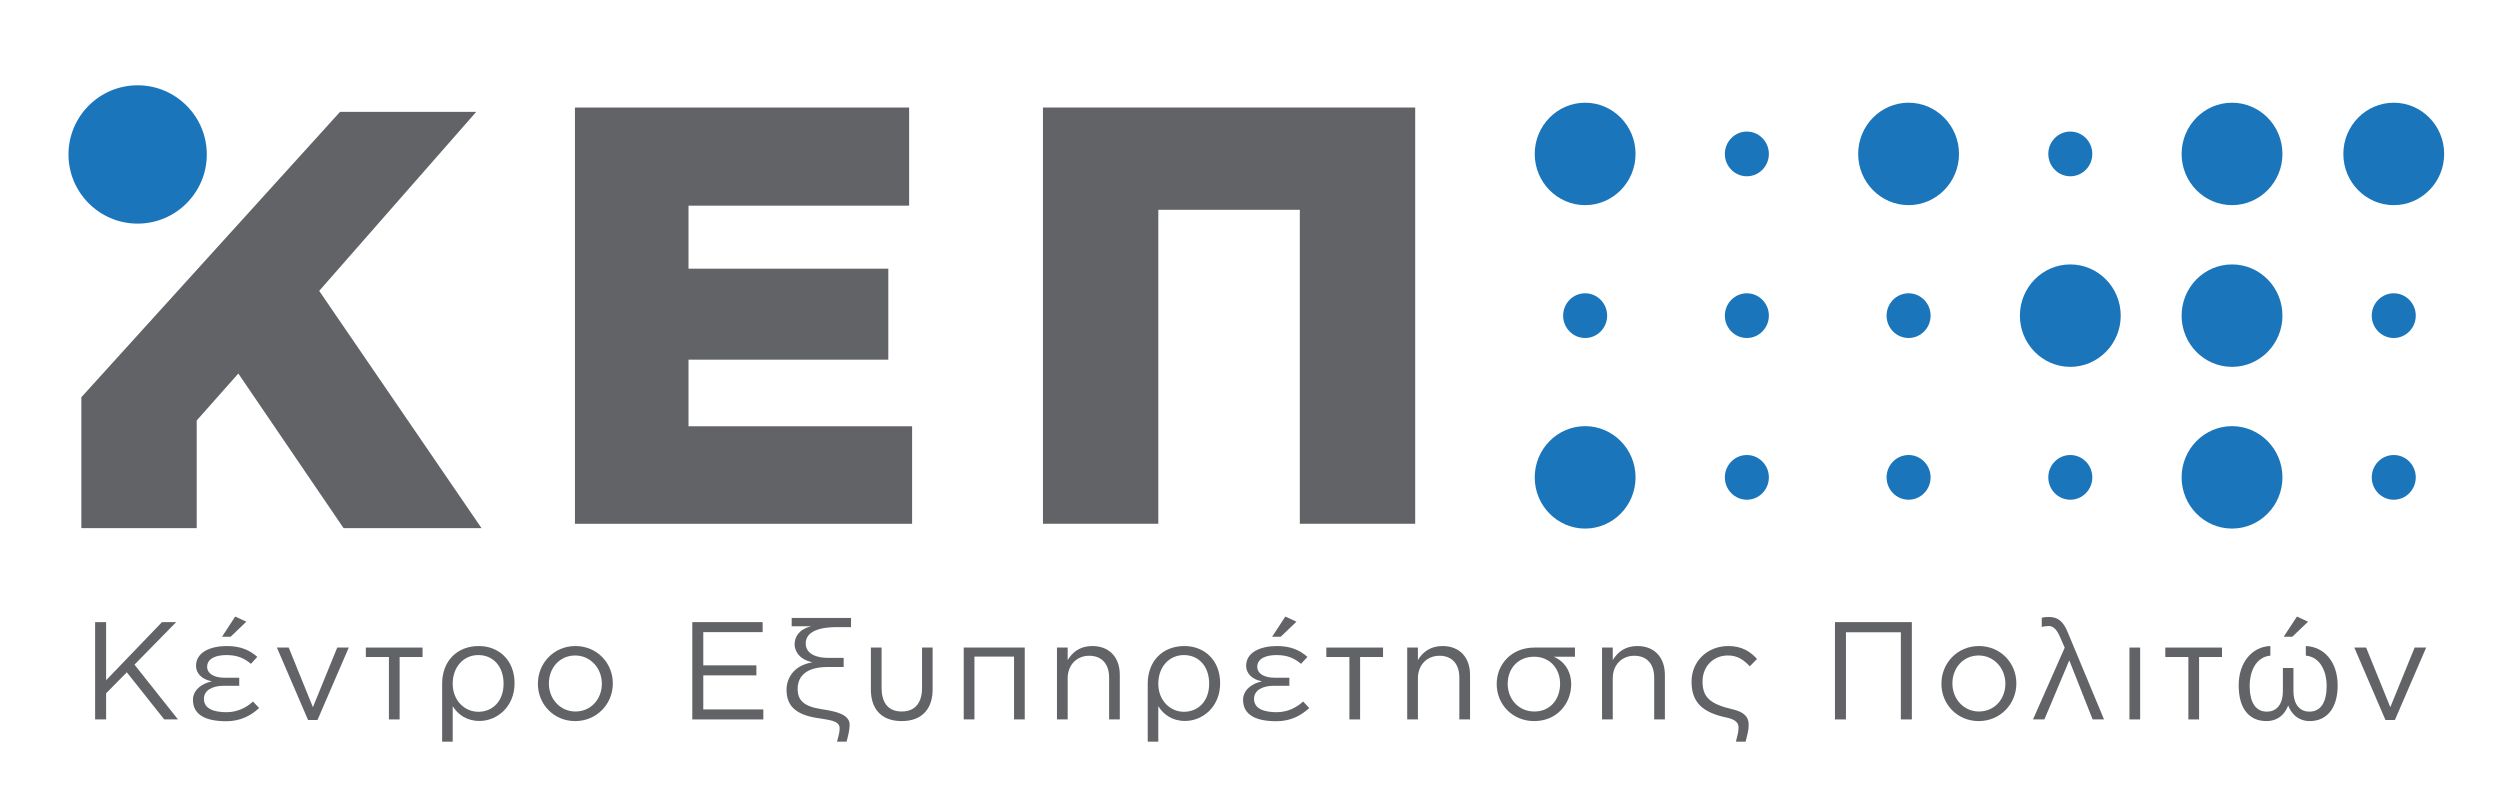
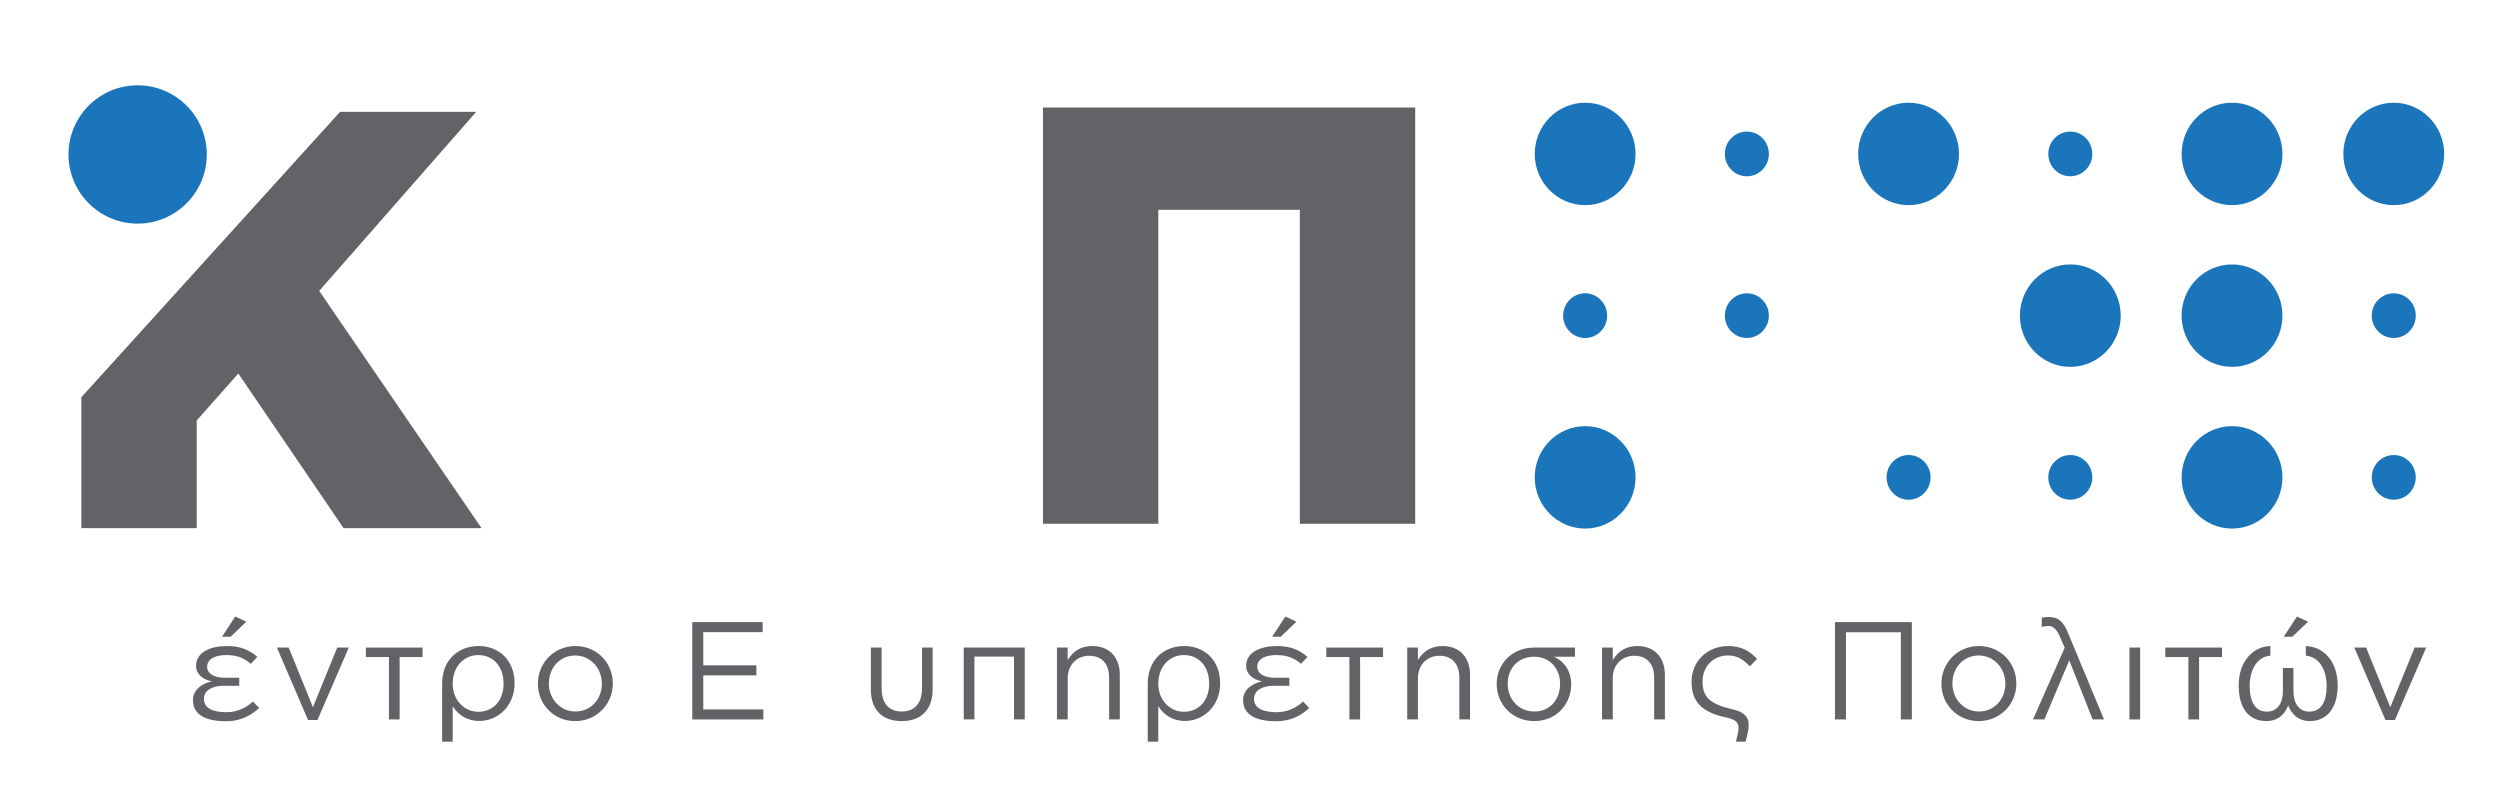
<svg xmlns="http://www.w3.org/2000/svg" id="Layer_1" x="0px" y="0px" viewBox="0 0 1024 322.361" style="enable-background:new 0 0 1024 322.361;" xml:space="preserve">
  <style type="text/css">
	.st0{fill:#1B75BB;}
	.st1{fill:#626366;}
</style>
  <g>
    <path class="st0" d="M56.378,34.934c-15.622,0-28.33,12.71-28.33,28.332s12.709,28.328,28.33,28.328s28.33-12.707,28.33-28.328   S72,34.934,56.378,34.934z" />
    <g>
      <path class="st0" d="M649.272,42.069c-11.387,0-20.65,9.409-20.65,20.976s9.263,20.979,20.65,20.979    c11.387,0,20.653-9.412,20.653-20.979S660.659,42.069,649.272,42.069z" />
      <path class="st0" d="M715.514,53.889c-4.971,0-9.015,4.108-9.015,9.158s4.044,9.159,9.015,9.159s9.016-4.109,9.016-9.159    S720.485,53.889,715.514,53.889z" />
      <path class="st0" d="M715.514,120.13c-4.971,0-9.015,4.108-9.015,9.158c0,5.05,4.044,9.159,9.015,9.159s9.016-4.109,9.016-9.159    C724.53,124.238,720.485,120.13,715.514,120.13z" />
-       <path class="st0" d="M781.757,120.13c-4.971,0-9.015,4.108-9.015,9.158c0,5.05,4.044,9.159,9.015,9.159    c4.971,0,9.016-4.109,9.016-9.159C790.773,124.238,786.728,120.13,781.757,120.13z" />
      <path class="st0" d="M980.481,120.13c-4.971,0-9.015,4.108-9.015,9.158c0,5.05,4.044,9.159,9.015,9.159    c4.971,0,9.016-4.109,9.016-9.159C989.497,124.238,985.452,120.13,980.481,120.13z" />
-       <path class="st0" d="M715.514,186.371c-4.971,0-9.015,4.108-9.015,9.158c0,5.05,4.044,9.159,9.015,9.159s9.016-4.109,9.016-9.159    C724.53,190.479,720.485,186.371,715.514,186.371z" />
      <path class="st0" d="M781.757,186.371c-4.971,0-9.015,4.108-9.015,9.158c0,5.05,4.044,9.159,9.015,9.159    c4.971,0,9.016-4.109,9.016-9.159C790.773,190.479,786.728,186.371,781.757,186.371z" />
      <path class="st0" d="M649.273,120.13c-4.971,0-9.015,4.108-9.015,9.158c0,5.05,4.044,9.159,9.015,9.159s9.016-4.109,9.016-9.159    C658.289,124.238,654.244,120.13,649.273,120.13z" />
      <path class="st0" d="M847.998,53.889c-4.971,0-9.015,4.108-9.015,9.158s4.044,9.159,9.015,9.159s9.016-4.109,9.016-9.159    S852.969,53.889,847.998,53.889z" />
      <path class="st0" d="M847.998,186.371c-4.971,0-9.015,4.108-9.015,9.158c0,5.05,4.044,9.159,9.015,9.159s9.016-4.109,9.016-9.159    C857.014,190.479,852.969,186.371,847.998,186.371z" />
      <path class="st0" d="M980.481,186.371c-4.971,0-9.015,4.108-9.015,9.158c0,5.05,4.044,9.159,9.015,9.159    c4.971,0,9.016-4.109,9.016-9.159C989.497,190.479,985.452,186.371,980.481,186.371z" />
      <path class="st0" d="M649.272,174.552c-11.387,0-20.65,9.412-20.65,20.979s9.263,20.976,20.65,20.976    c11.387,0,20.653-9.409,20.653-20.976S660.659,174.552,649.272,174.552z" />
      <path class="st0" d="M781.757,42.069c-11.387,0-20.653,9.409-20.653,20.976s9.266,20.979,20.653,20.979    c11.387,0,20.65-9.412,20.65-20.979S793.144,42.069,781.757,42.069z" />
      <path class="st0" d="M847.997,108.309c-11.387,0-20.65,9.412-20.65,20.979s9.263,20.979,20.65,20.979    c11.387,0,20.653-9.412,20.653-20.979S859.384,108.309,847.997,108.309z" />
      <path class="st0" d="M914.24,42.069c-11.387,0-20.653,9.409-20.653,20.976s9.266,20.979,20.653,20.979    c11.387,0,20.653-9.412,20.653-20.979S925.627,42.069,914.24,42.069z" />
      <path class="st0" d="M980.483,84.025c11.387,0,20.65-9.412,20.65-20.979s-9.263-20.976-20.65-20.976    c-11.387,0-20.653,9.409-20.653,20.976S969.096,84.025,980.483,84.025z" />
      <ellipse class="st0" cx="914.24" cy="129.288" rx="20.653" ry="20.979" />
      <path class="st0" d="M914.24,174.552c-11.387,0-20.653,9.412-20.653,20.979s9.266,20.976,20.653,20.976    c11.387,0,20.653-9.409,20.653-20.976S925.627,174.552,914.24,174.552z" />
    </g>
  </g>
  <g>
-     <path class="st1" d="M235.496,44.043h136.881v40.185h-90.361v25.82h81.836v37.263h-81.836v27.279h91.58v39.945h-138.1V44.043z" />
    <path class="st1" d="M427.193,44.043h152.469v170.491h-47.251V85.934h-57.967v128.599h-47.251V44.043z" />
    <g>
-       <path class="st1" d="M38.961,254.821h4.499v23.799l22.89-23.799h5.808l-17.082,17.421l17.82,22.435h-5.637l-15.315-19.301    l-8.484,8.597v10.703h-4.499V254.821z" />
      <path class="st1" d="M86.608,279.02c-4.102-0.742-6.321-3.418-6.321-6.266c0-5.808,6.263-8.14,12.583-8.14    c6.034,0,9.565,1.877,12.525,4.441c-0.568,0.684-2.277,2.448-2.619,2.848c-2.677-2.222-5.466-3.589-10.02-3.589    c-3.986,0-7.917,1.196-7.917,4.898c0,2.39,2.451,4.383,7.062,4.383h6.092v3.302h-6.379c-4.612,0-8.085,1.822-8.085,5.353    c0,4.157,4.273,5.466,9.281,5.466c4.441,0,8.201-1.935,10.819-4.386l2.506,2.677c-3.247,3.018-7.572,5.411-13.438,5.411    c-8.085,0-13.667-2.393-13.667-8.771c0-3.928,3.473-6.659,7.575-7.514V279.02z M96.344,252.541l4.554,2.109l-6.434,6.15h-3.528    L96.344,252.541z" />
      <path class="st1" d="M113.419,265.241h4.84l9.907,24.425l9.965-24.425h4.724l-12.809,29.665h-3.873L113.419,265.241z" />
      <path class="st1" d="M159.303,269.111h-9.452v-3.87h23.232v3.87h-9.394v25.566h-4.386V269.111z" />
      <path class="st1" d="M185.427,303.787H181.1v-23.744c0-9.281,6.095-15.428,15.034-15.428c7.969,0,14.631,5.579,14.631,15.257    c0,9.739-7.288,15.431-14.347,15.431c-5.237,0-8.768-2.561-10.99-6.034V303.787z M206.266,280.043    c0-7.117-4.27-11.729-10.361-11.729c-5.921,0-10.477,4.727-10.477,11.787c0,6.833,4.898,11.445,10.477,11.445    C201.713,291.545,206.266,287.276,206.266,280.043z" />
      <path class="st1" d="M220.324,280.101v-0.113c0-8.314,6.492-15.373,15.376-15.373c8.823,0,15.315,6.946,15.315,15.257v0.116    c0,8.311-6.546,15.373-15.431,15.373C226.76,295.36,220.324,288.414,220.324,280.101z M246.516,280.101v-0.113    c0-6.321-4.724-11.503-10.932-11.503c-6.376,0-10.761,5.182-10.761,11.387v0.116c0,6.321,4.67,11.445,10.877,11.445    C242.075,291.433,246.516,286.308,246.516,280.101z" />
      <path class="st1" d="M283.566,254.821h28.811v4.099h-24.312v13.609h21.751v4.099h-21.751v13.951h24.596v4.099h-29.094V254.821z" />
-       <path class="st1" d="M338.905,273.212c-8.201,0-12.186,3.415-12.186,8.994c0,4.728,2.677,7.175,9.681,8.256    c5.295,0.8,11.616,1.938,11.616,6.379c0,2.051-0.571,4.328-1.254,6.946h-3.928c0.797-2.848,1.08-4.044,1.08-5.524    c0-3.244-4.837-3.415-9.507-4.212c-9.281-1.538-12.241-5.582-12.241-11.558c0-4.273,2.561-9.91,10.645-11.219    c-5.863-1.196-7.343-5.066-7.343-7.343c0-3.076,1.822-6.208,6.775-7.404h-7.972v-3.415h24.312v3.757h-5.808    c-9.507,0-12.754,3.018-12.754,6.662c0,4.557,4.84,5.921,8.997,5.921h6.549v3.76H338.905z" />
      <path class="st1" d="M381.998,282.493c0,7.172-3.76,12.867-12.641,12.867c-8.884,0-12.641-5.579-12.641-12.812v-17.308h4.386    v16.511c0,5.695,2.39,9.681,8.256,9.681c5.808,0,8.314-3.986,8.314-9.681v-16.511h4.328V282.493z" />
      <path class="st1" d="M394.74,265.241h24.999v29.436h-4.386V268.94h-16.227v25.737h-4.386V265.241z" />
      <path class="st1" d="M432.935,265.241h4.386v5.124c1.935-3.189,5.011-5.75,10.078-5.75c7.117,0,11.274,4.782,11.274,11.784v18.278    h-4.383v-17.195c0-5.466-2.963-8.884-8.143-8.884c-5.069,0-8.826,3.702-8.826,9.226v16.853h-4.386V265.241z" />
      <path class="st1" d="M474.436,303.787h-4.328v-23.744c0-9.281,6.095-15.428,15.034-15.428c7.969,0,14.631,5.579,14.631,15.257    c0,9.739-7.288,15.431-14.347,15.431c-5.237,0-8.768-2.561-10.99-6.034V303.787z M495.275,280.043    c0-7.117-4.27-11.729-10.361-11.729c-5.921,0-10.477,4.727-10.477,11.787c0,6.833,4.898,11.445,10.477,11.445    C490.721,291.545,495.275,287.276,495.275,280.043z" />
      <path class="st1" d="M516.736,279.02c-4.102-0.742-6.321-3.418-6.321-6.266c0-5.808,6.263-8.14,12.583-8.14    c6.034,0,9.565,1.877,12.525,4.441c-0.568,0.684-2.277,2.448-2.619,2.848c-2.677-2.222-5.466-3.589-10.02-3.589    c-3.986,0-7.917,1.196-7.917,4.898c0,2.39,2.451,4.383,7.062,4.383h6.092v3.302h-6.379c-4.612,0-8.085,1.822-8.085,5.353    c0,4.157,4.27,5.466,9.281,5.466c4.441,0,8.201-1.935,10.819-4.386l2.506,2.677c-3.247,3.018-7.572,5.411-13.438,5.411    c-8.085,0-13.667-2.393-13.667-8.771c0-3.928,3.473-6.659,7.575-7.514V279.02z M526.472,252.541l4.554,2.109l-6.434,6.15h-3.528    L526.472,252.541z" />
      <path class="st1" d="M552.713,269.111h-9.452v-3.87h23.232v3.87h-9.394v25.566h-4.386V269.111z" />
      <path class="st1" d="M576.39,265.241h4.386v5.124c1.935-3.189,5.011-5.75,10.078-5.75c7.117,0,11.274,4.782,11.274,11.784v18.278    h-4.383v-17.195c0-5.466-2.963-8.884-8.143-8.884c-5.069,0-8.826,3.702-8.826,9.226v16.853h-4.386V265.241z" />
      <path class="st1" d="M645.108,268.998h-8.713c4.615,1.88,7.175,6.321,7.175,11.161c0,8.198-5.979,15.202-15.144,15.202    c-8.997,0-15.376-6.891-15.376-15.202c0-8.256,6.208-14.918,15.431-14.918h16.627V268.998z M639.016,280.043    c0-6.15-4.157-11.045-10.648-11.045c-6.604,0-10.819,4.84-10.819,11.103c0,6.208,4.441,11.332,10.932,11.332    C635.143,291.433,639.016,286.25,639.016,280.043z" />
      <path class="st1" d="M656.199,265.241h4.386v5.124c1.935-3.189,5.011-5.75,10.078-5.75c7.117,0,11.274,4.782,11.274,11.784v18.278    h-4.383v-17.195c0-5.466-2.963-8.884-8.143-8.884c-5.069,0-8.826,3.702-8.826,9.226v16.853h-4.386V265.241z" />
      <path class="st1" d="M716.261,296.841c0,2.277-0.568,4.157-1.251,6.946h-3.986c0.684-2.732,1.08-3.986,1.08-5.921    c0-2.109-1.877-3.302-4.782-3.931c-10.248-2.106-14.463-6.434-14.463-14.744c0-8.43,6.607-14.576,15.034-14.576    c5.521,0,8.994,2.219,11.787,5.295l-2.964,3.015c-2.332-2.448-4.837-4.441-8.939-4.441c-5.979,0-10.419,4.441-10.419,10.648    c0,6.376,2.96,9.223,12.241,11.387C714.098,291.545,716.261,293.425,716.261,296.841z" />
      <path class="st1" d="M751.603,254.821h31.487v39.856h-4.499v-35.699h-22.49v35.699h-4.499V254.821z" />
-       <path class="st1" d="M795.206,280.101v-0.113c0-8.314,6.492-15.373,15.376-15.373c8.823,0,15.315,6.946,15.315,15.257v0.116    c0,8.311-6.546,15.373-15.431,15.373C801.643,295.36,795.206,288.414,795.206,280.101z M821.398,280.101v-0.113    c0-6.321-4.724-11.503-10.932-11.503c-6.376,0-10.761,5.182-10.761,11.387v0.116c0,6.321,4.67,11.445,10.877,11.445    C816.958,291.433,821.398,286.308,821.398,280.101z" />
+       <path class="st1" d="M795.206,280.101v-0.113c0-8.314,6.492-15.373,15.376-15.373c8.823,0,15.315,6.946,15.315,15.257v0.116    c0,8.311-6.546,15.373-15.431,15.373C801.643,295.36,795.206,288.414,795.206,280.101M821.398,280.101v-0.113    c0-6.321-4.724-11.503-10.932-11.503c-6.376,0-10.761,5.182-10.761,11.387v0.116c0,6.321,4.67,11.445,10.877,11.445    C816.958,291.433,821.398,286.308,821.398,280.101z" />
      <path class="st1" d="M843.708,260.742c-1.48-3.415-3.076-4.328-4.499-4.328c-0.967,0-2.051,0.171-2.905,0.342v-3.757    c0.967-0.229,1.88-0.287,3.018-0.287c3.702,0,5.866,1.993,7.572,6.15l14.918,35.815h-4.669l-9.565-24.199l-10.19,24.199h-4.669    l12.983-29.381L843.708,260.742z" />
      <path class="st1" d="M872.223,265.241h4.386v29.436h-4.386V265.241z" />
      <path class="st1" d="M896.358,269.111h-9.452v-3.87h23.232v3.87h-9.394v25.566h-4.386V269.111z" />
      <path class="st1" d="M946.059,295.36c-2.905,0-6.72-1.196-8.826-6.379c-2.051,5.24-5.979,6.379-8.881,6.379    c-7.175,0-11.39-5.182-11.39-14.634c0-9.623,5.695-15.885,12.983-16.111v3.928c-6.376,0.626-8.484,7.23-8.484,12.299    c0,6.888,2.448,10.645,7.062,10.645c3.473,0,6.546-2.335,6.546-8.539v-9.339h4.328v9.339c0,6.15,3.073,8.539,6.492,8.539    c4.669,0,7.117-3.757,7.117-10.645c0-5.069-2.164-11.674-8.542-12.299v-3.928c7.459,0.284,13.041,6.434,13.041,16.111    C957.504,290.178,953.005,295.36,946.059,295.36z M940.819,252.541l4.557,2.109l-6.434,6.15h-3.531L940.819,252.541z" />
      <path class="st1" d="M964.325,265.241h4.84l9.907,24.425l9.965-24.425h4.724l-12.809,29.665h-3.873L964.325,265.241z" />
    </g>
    <polygon class="st1" points="195.044,45.834 139.267,45.834 33.318,162.712 33.318,216.325 80.569,216.325 80.569,172.239    97.62,152.998 140.73,216.325 197.234,216.325 130.742,119.145  " />
  </g>
  <g>
</g>
  <g>
</g>
  <g>
</g>
  <g>
</g>
  <g>
</g>
</svg>